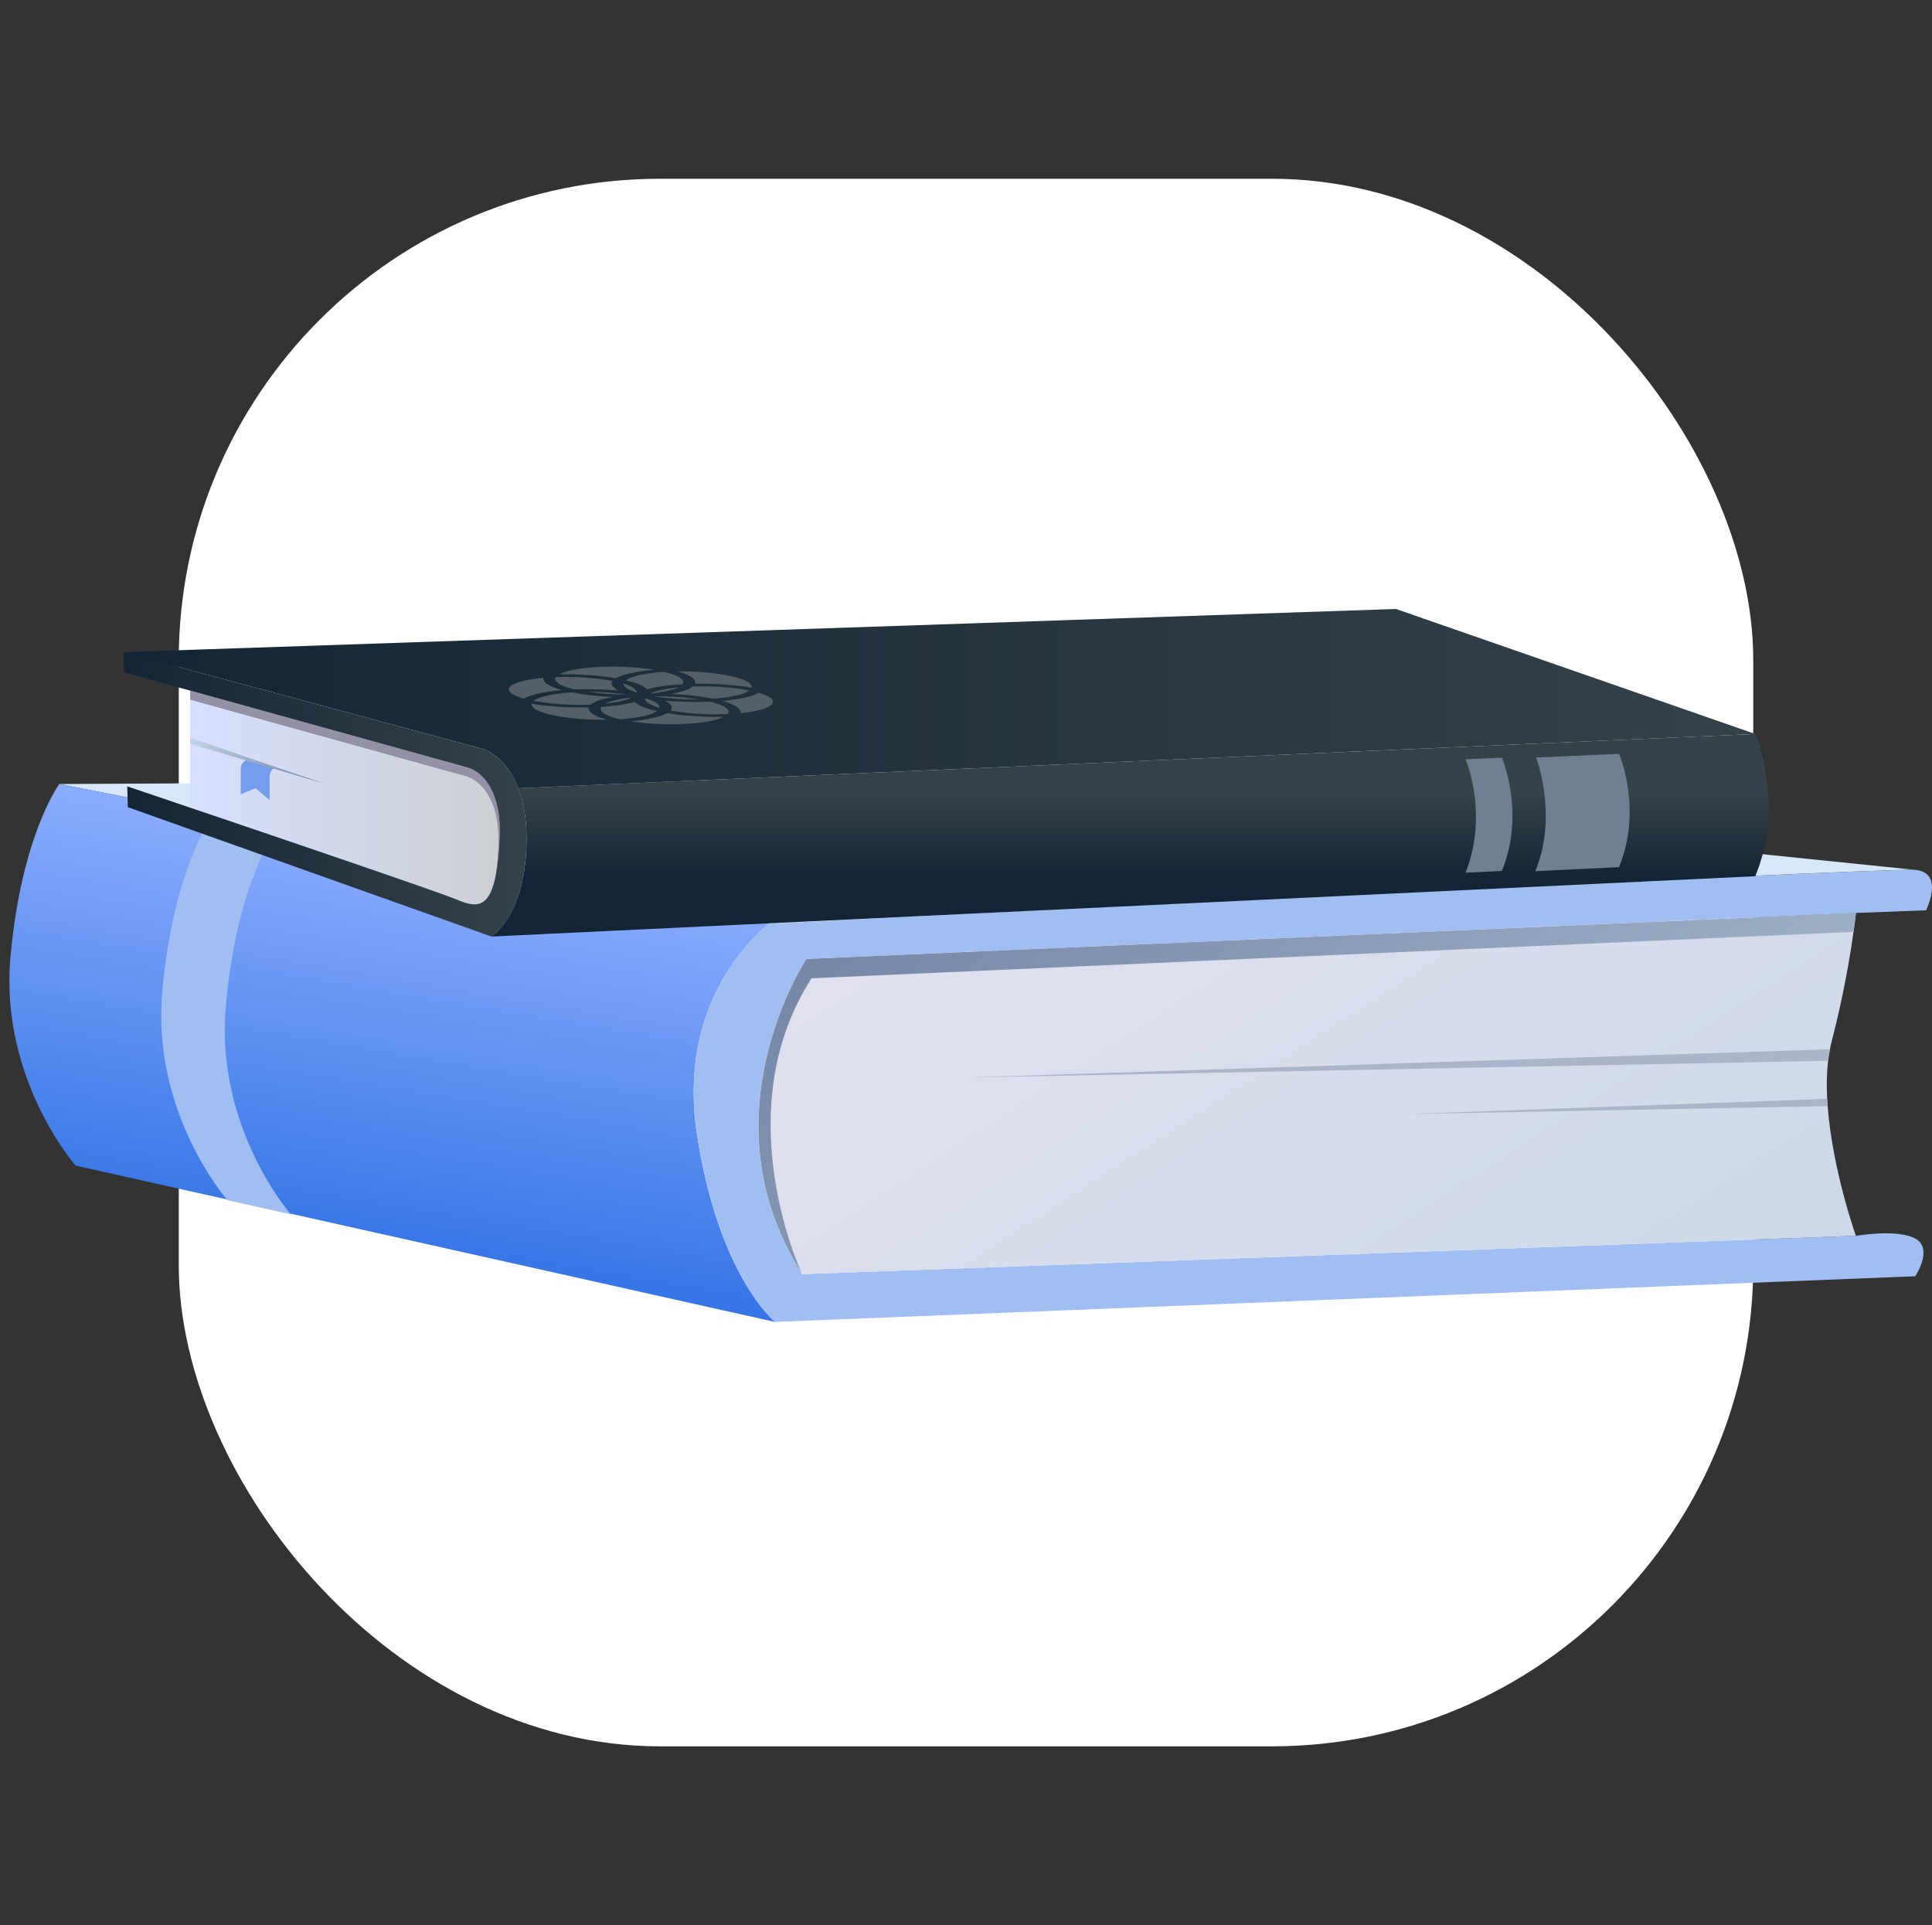
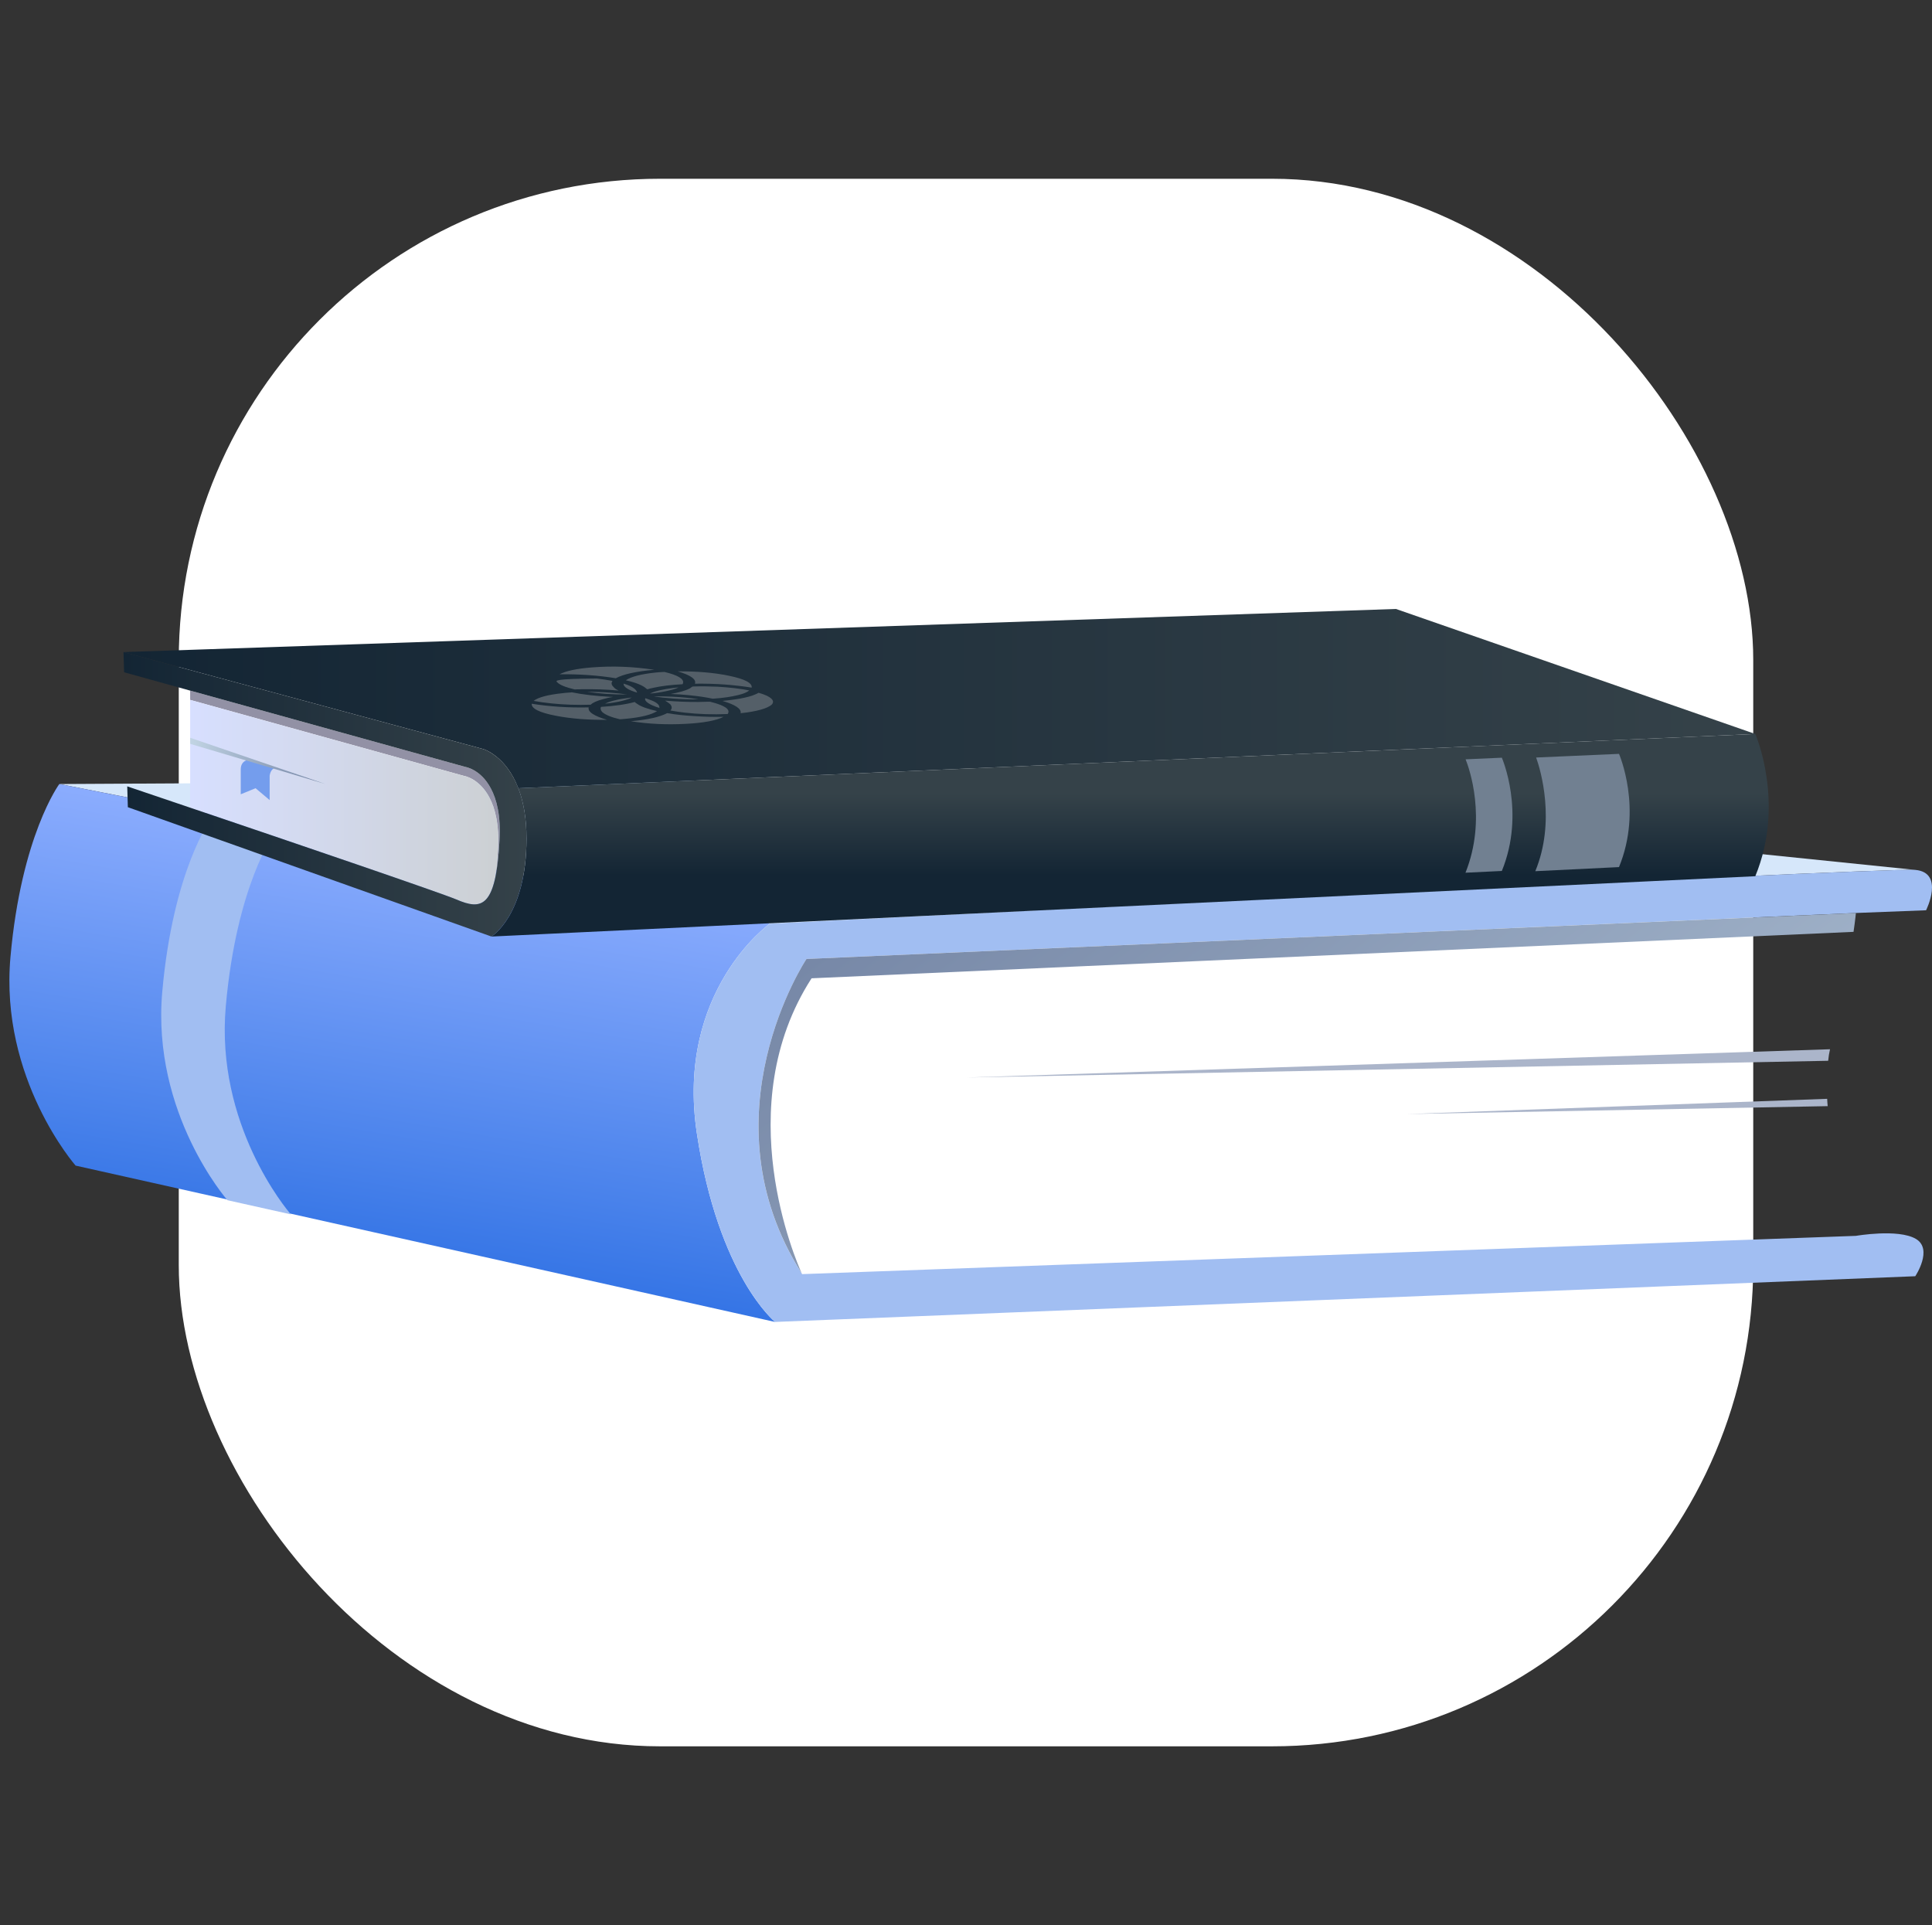
<svg xmlns="http://www.w3.org/2000/svg" width="281" height="280" viewBox="0 0 281 280" fill="none">
  <rect x="0" y="0" width="281" height="280" fill="#333333" stroke="none" />
  <rect x="26" y="26" width="229" height="228" rx="70" fill="white" />
  <path d="M278.561 126.524C274.237 126.129 111.961 134.344 111.961 134.344L8.628 114.036L149.266 113.261L278.561 126.524Z" fill="#D6E7FA" />
  <path d="M112.74 192.278L10.997 169.536C10.997 169.536 -0.057 156.941 1.519 139.227C3.091 121.512 8.627 114.036 8.627 114.036L111.965 134.344C111.965 134.344 98.215 144.128 101.363 164.886C104.489 185.63 112.74 192.278 112.74 192.278Z" fill="url(#paint0_linear_21_400)" />
  <path d="M39.94 121.154C39.94 121.154 34.414 128.637 32.842 146.344C31.307 163.56 41.69 175.919 42.302 176.625L33.08 174.567C33.08 174.567 22.029 161.972 23.601 144.246C25.174 126.539 30.699 119.056 30.699 119.056" fill="#A1BEF2" />
  <path d="M117.301 139.478C117.301 139.478 102.031 162.401 116.667 185.319L269.936 179.753C269.936 179.753 276.051 178.689 278.639 180.185C281.209 181.681 278.565 185.626 278.565 185.626L112.744 192.274C112.744 192.274 104.493 185.626 101.363 164.886C98.215 144.128 111.965 134.344 111.965 134.344C111.965 134.344 274.241 126.126 278.565 126.524C282.889 126.92 280.137 132.397 280.137 132.397L269.932 132.792L117.301 139.478Z" fill="#A1BEF2" />
-   <path d="M265.827 160.886C266.513 170.164 269.932 179.753 269.932 179.753L116.663 185.319C116.663 185.319 116.645 185.282 116.608 185.212C102.079 162.326 117.294 139.478 117.294 139.478L269.928 132.792C269.928 132.792 269.839 133.782 269.584 135.533C269.131 138.813 268.171 144.686 266.383 151.571C266.294 151.914 266.22 152.254 266.165 152.616C266.038 153.155 265.946 153.717 265.894 154.293C265.675 156.058 265.66 157.931 265.749 159.826C265.771 160.184 265.79 160.546 265.827 160.886Z" fill="url(#paint1_linear_21_400)" />
  <path d="M72.65 122.236C72.524 124.489 72.324 126.236 72.053 127.588C72.216 126.473 72.342 125.121 72.431 123.532C72.632 119.946 72.016 117.549 71.163 115.964C69.68 113.172 67.455 112.847 67.455 112.847L27.658 101.799V100.447L67.674 111.547C67.674 111.547 69.899 111.872 71.382 114.664C72.235 116.252 72.85 118.649 72.65 122.236Z" fill="#9291A5" />
  <path d="M72.431 123.529C72.342 125.113 72.213 126.465 72.053 127.584C72.053 127.603 72.053 127.621 72.035 127.64C71.074 132.146 69.175 132.035 66.372 130.831C64.166 129.893 43.633 122.886 27.658 117.479V101.803L67.459 112.85C67.459 112.85 69.684 113.175 71.167 115.968C72.016 117.545 72.632 119.942 72.431 123.529Z" fill="url(#paint2_linear_21_400)" />
  <path d="M255.299 127.444L71.475 136.22C71.475 136.22 76.577 133.177 76.577 121.967C76.577 118.868 76.088 116.47 75.383 114.649L255.299 106.756C255.299 106.756 259.694 116.773 255.299 127.444Z" fill="url(#paint3_linear_21_400)" />
  <path d="M235.475 126.118L223.301 126.713C222.863 127.149 223.301 126.713 223.301 126.713C226.275 119.51 224.109 112.082 223.423 110.18L235.479 109.648C235.475 109.652 238.968 117.619 235.475 126.118Z" fill="#718091" />
  <path d="M218.436 126.68L213.148 126.934C216.274 119.119 213.719 111.813 213.166 110.442L218.436 110.206C218.436 110.206 221.914 118.177 218.436 126.68Z" fill="#718091" />
  <path d="M255.299 106.756L75.383 114.649C73.574 109.91 70.299 108.954 70.299 108.954L17.961 94.844L27.658 94.519L203.032 88.572L255.299 106.756Z" fill="url(#paint4_linear_21_400)" />
  <path d="M76.577 121.963C76.577 133.169 71.475 136.216 71.475 136.216L27.658 120.629L18.595 117.405L18.506 114.376C21.221 115.296 24.332 116.359 27.662 117.475C43.637 122.882 64.169 129.889 66.376 130.827C70.028 132.393 72.127 132.124 72.654 122.232C72.854 118.646 72.239 116.249 71.386 114.664C69.902 111.872 67.677 111.547 67.677 111.547L27.658 100.447L18.05 97.781L17.961 94.844L70.299 108.954C70.299 108.954 76.577 110.775 76.577 121.963Z" fill="url(#paint5_linear_21_400)" />
  <path d="M140.563 156.723L265.898 154.289C265.953 153.713 266.042 153.155 266.168 152.612L140.563 156.723Z" fill="#ABB5CA" />
  <path d="M204.589 162.039L265.827 160.886C265.79 160.543 265.772 160.184 265.753 159.822L204.589 162.039Z" fill="#ABB5CA" />
  <path d="M269.932 132.796C269.932 132.796 269.843 133.786 269.587 135.537L118.039 142.292C105.991 160.978 115.814 183.45 116.611 185.216C102.082 162.33 117.297 139.481 117.297 139.481L269.932 132.796Z" fill="url(#paint6_linear_21_400)" />
  <path d="M36.198 110.505C36.198 110.505 35.015 110.561 35.015 111.909C35.015 113.257 35.015 115.528 35.015 115.528L37.17 114.646L39.22 116.371V112.839C39.22 112.839 39.324 111.802 40.055 111.698L36.198 110.505Z" fill="#749DED" />
  <path d="M47.267 114.014L27.658 108.193V107.31L47.267 114.014Z" fill="url(#paint7_linear_21_400)" />
  <path d="M95.155 97.419C92.467 97.655 90.635 98.073 89.563 98.652C87.097 98.239 84.29 98.035 81.376 98.076C82.329 97.578 83.886 97.249 86.096 97.075C89.192 96.835 92.122 96.961 95.155 97.419Z" fill="#545F68" />
  <path d="M99.346 99.347C99.323 99.384 99.301 99.424 99.327 99.443C99.319 99.456 99.307 99.468 99.297 99.478C99.279 99.496 99.266 99.509 99.283 99.52C97.603 99.609 96.208 99.779 95.107 100.023C94.729 100.1 94.428 100.17 94.158 100.259L94.021 100.174C93.542 99.712 92.559 99.295 91.021 98.948C91.766 98.42 93.242 98.043 95.37 97.818C95.648 97.784 96.03 97.762 96.335 97.747L96.639 97.733C98.626 98.205 99.498 98.76 99.346 99.347Z" fill="#545F68" />
  <path d="M87.713 101.689C88.11 101.574 88.588 101.456 89.193 101.367C89.133 101.365 89.073 101.362 89.012 101.359L88.931 101.355C88.838 101.35 88.744 101.345 88.651 101.341C86.675 101.238 84.761 101.024 83.17 100.695C83.044 100.721 82.892 100.728 82.74 100.736C82.358 100.758 82.08 100.791 81.802 100.824C79.674 101.05 78.272 101.423 77.604 101.947C78.413 102.091 79.269 102.217 80.248 102.313C82.028 102.497 83.953 102.564 85.918 102.497C86.2 102.198 86.838 101.921 87.713 101.689Z" fill="#545F68" />
  <path d="M99.553 103.646C101.571 103.875 103.673 103.949 105.839 103.853C106.291 103.192 105.446 102.601 103.276 102.065H102.943C102.486 102.087 102.001 102.095 101.515 102.102C99.954 102.11 98.363 102.043 96.739 101.906L96.743 101.909L96.744 101.91C97.038 102.096 97.281 102.251 97.503 102.446C97.733 102.749 97.784 103.048 97.506 103.343C98.207 103.473 98.93 103.569 99.553 103.646Z" fill="#545F68" />
-   <path d="M89.241 99.923C88.907 99.605 88.881 99.325 89.085 99.033C88.38 98.903 87.631 98.793 86.801 98.686C84.843 98.49 82.889 98.409 80.849 98.479C80.667 98.73 80.742 98.989 81.046 99.236C81.416 99.631 82.292 99.975 83.597 100.281L83.979 100.259C84.134 100.269 84.329 100.259 84.477 100.251L84.477 100.251L84.539 100.248C86.404 100.222 88.225 100.274 89.979 100.444C89.63 100.278 89.359 100.104 89.241 99.923Z" fill="#545F68" />
-   <path d="M81.761 100.377C79.073 100.614 77.241 101.031 76.169 101.611C74.671 101.186 73.566 100.532 74.196 99.879C74.856 99.243 76.455 98.841 79.043 98.59C78.895 99.24 79.848 99.845 81.761 100.377Z" fill="#545F68" />
+   <path d="M89.241 99.923C88.907 99.605 88.881 99.325 89.085 99.033C88.38 98.903 87.631 98.793 86.801 98.686C80.667 98.73 80.742 98.989 81.046 99.236C81.416 99.631 82.292 99.975 83.597 100.281L83.979 100.259C84.134 100.269 84.329 100.259 84.477 100.251L84.477 100.251L84.539 100.248C86.404 100.222 88.225 100.274 89.979 100.444C89.63 100.278 89.359 100.104 89.241 99.923Z" fill="#545F68" />
  <path d="M88.291 104.695C87.372 104.425 86.678 104.145 86.218 103.849C85.729 103.539 85.547 103.21 85.621 102.889C82.659 102.955 79.881 102.763 77.337 102.357C77.27 103.051 78.45 103.646 80.819 104.1C82.981 104.529 85.532 104.728 88.291 104.695Z" fill="#545F68" />
  <path d="M105.479 99.565C106.792 99.664 108.112 99.82 109.332 100.015C109.421 99.336 108.346 98.756 105.924 98.268C103.84 97.836 101.367 97.629 98.578 97.648C100.447 98.202 101.319 98.811 101.07 99.443C102.524 99.421 103.985 99.457 105.479 99.565Z" fill="#545F68" />
  <path d="M108.983 100.425C108.65 100.688 108.156 100.902 107.381 101.09C106.432 101.327 105.246 101.522 103.67 101.626C102.679 101.415 101.485 101.238 100.221 101.116C99.342 101.031 98.493 100.965 97.543 100.939C98.701 100.728 99.576 100.492 100.239 100.178C100.34 100.135 100.414 100.076 100.489 100.017L100.513 99.998C100.522 99.991 100.531 99.984 100.54 99.977C100.559 99.963 100.579 99.948 100.599 99.934C100.602 99.933 100.605 99.931 100.608 99.93L100.613 99.927L100.618 99.924C100.624 99.92 100.631 99.916 100.637 99.912C100.669 99.892 100.706 99.868 100.796 99.849C101.967 99.805 103.251 99.831 104.404 99.882C106.054 99.982 107.656 100.159 108.983 100.425Z" fill="#545F68" />
  <path d="M90.965 104.555C93.275 104.337 94.748 103.96 95.571 103.428C94.188 103.125 93.209 102.767 92.686 102.383C92.552 102.298 92.389 102.191 92.33 102.102C91.058 102.453 89.441 102.689 87.405 102.815C87.301 103.062 87.346 103.306 87.602 103.572C88.047 103.96 88.848 104.311 90.153 104.617L90.383 104.606C90.486 104.6 90.569 104.591 90.65 104.582C90.746 104.571 90.84 104.561 90.965 104.555Z" fill="#545F68" />
  <path d="M105.238 104.259C104.189 104.802 102.323 105.146 99.805 105.279L99.728 105.282C96.98 105.43 94.306 105.308 91.762 104.902C94.225 104.677 96.004 104.281 97.028 103.724C98.274 103.938 99.672 104.089 101.111 104.163C102.501 104.256 103.884 104.296 105.238 104.259Z" fill="#545F68" />
  <path d="M107.719 103.735C110.003 103.502 111.672 103.04 112.262 102.464C112.773 101.892 112.128 101.271 110.337 100.765C109.851 101.035 109.232 101.275 108.305 101.474C107.456 101.67 106.369 101.821 105.075 101.947C106.914 102.486 107.867 103.088 107.719 103.735Z" fill="#545F68" />
  <path d="M95.904 102.904C95.909 102.907 95.912 102.911 95.912 102.914C95.913 102.916 95.913 102.919 95.912 102.921C95.912 102.923 95.912 102.925 95.911 102.927C95.908 102.94 95.905 102.956 95.938 102.978C94.388 102.516 93.642 101.94 93.865 101.552C93.907 101.567 93.95 101.582 93.993 101.597L94.061 101.621L94.143 101.65C94.236 101.682 94.328 101.714 94.421 101.748C95.474 102.102 95.919 102.49 95.904 102.904Z" fill="#545F68" />
  <path d="M95.096 101.282C96.472 101.526 99.053 101.744 101.582 101.722C100.436 101.519 99.171 101.4 97.736 101.33C96.761 101.286 95.916 101.275 95.096 101.282Z" fill="#545F68" />
  <path d="M98.686 99.982C98.078 100.333 96.019 100.761 94.547 100.876C94.718 100.773 95.04 100.662 95.363 100.551C96.283 100.296 97.391 100.108 98.686 99.982Z" fill="#545F68" />
  <path d="M92.663 100.736C92.623 100.551 92.504 100.37 92.281 100.174C91.951 99.912 91.469 99.653 90.705 99.435C90.62 99.908 91.51 100.422 92.663 100.736Z" fill="#545F68" />
  <path d="M91.206 101.016C89.163 101.031 87.205 100.891 85.362 100.617C86.282 100.625 87.743 100.658 88.803 100.754C89.73 100.817 90.531 100.905 91.206 101.016Z" fill="#545F68" />
  <path d="M88.002 102.35C89.927 102.154 91.325 101.777 91.885 101.448C90.976 101.556 90.168 101.674 89.515 101.84C88.84 101.988 88.369 102.161 88.002 102.35Z" fill="#545F68" />
  <defs>
    <linearGradient id="paint0_linear_21_400" x1="64.633" y1="120.693" x2="49.82" y2="208.615" gradientUnits="userSpaceOnUse">
      <stop stop-color="#8FAFFF" />
      <stop offset="0.548" stop-color="#4982EB" />
      <stop offset="1" stop-color="#0D5ADA" />
    </linearGradient>
    <linearGradient id="paint1_linear_21_400" x1="258.798" y1="259.516" x2="152.493" y2="95.176" gradientUnits="userSpaceOnUse">
      <stop offset="0.001" stop-color="#C2D5E4" />
      <stop offset="1" stop-color="#E4E2F1" />
    </linearGradient>
    <linearGradient id="paint2_linear_21_400" x1="27.657" y1="116.668" x2="72.47" y2="116.668" gradientUnits="userSpaceOnUse">
      <stop stop-color="#D7DFFF" />
      <stop offset="1" stop-color="#CCD0D3" />
    </linearGradient>
    <linearGradient id="paint3_linear_21_400" x1="164.363" y1="127.319" x2="164.363" y2="115.414" gradientUnits="userSpaceOnUse">
      <stop stop-color="#132534" />
      <stop offset="1" stop-color="#354249" />
    </linearGradient>
    <linearGradient id="paint4_linear_21_400" x1="17.962" y1="101.611" x2="255.298" y2="101.611" gradientUnits="userSpaceOnUse">
      <stop stop-color="#132534" />
      <stop offset="1" stop-color="#354249" />
    </linearGradient>
    <linearGradient id="paint5_linear_21_400" x1="17.962" y1="115.531" x2="76.576" y2="115.531" gradientUnits="userSpaceOnUse">
      <stop stop-color="#132534" />
      <stop offset="1" stop-color="#354249" />
    </linearGradient>
    <linearGradient id="paint6_linear_21_400" x1="261.807" y1="246.772" x2="148.899" y2="101.031" gradientUnits="userSpaceOnUse">
      <stop offset="0.001" stop-color="#C2D5E4" />
      <stop offset="0.312" stop-color="#A8BACF" />
      <stop offset="1" stop-color="#7283A3" />
    </linearGradient>
    <linearGradient id="paint7_linear_21_400" x1="27.657" y1="110.662" x2="47.267" y2="110.662" gradientUnits="userSpaceOnUse">
      <stop offset="0.001" stop-color="#C2D5E4" />
      <stop offset="0.312" stop-color="#A8BACF" />
      <stop offset="1" stop-color="#7283A3" />
    </linearGradient>
  </defs>
</svg>